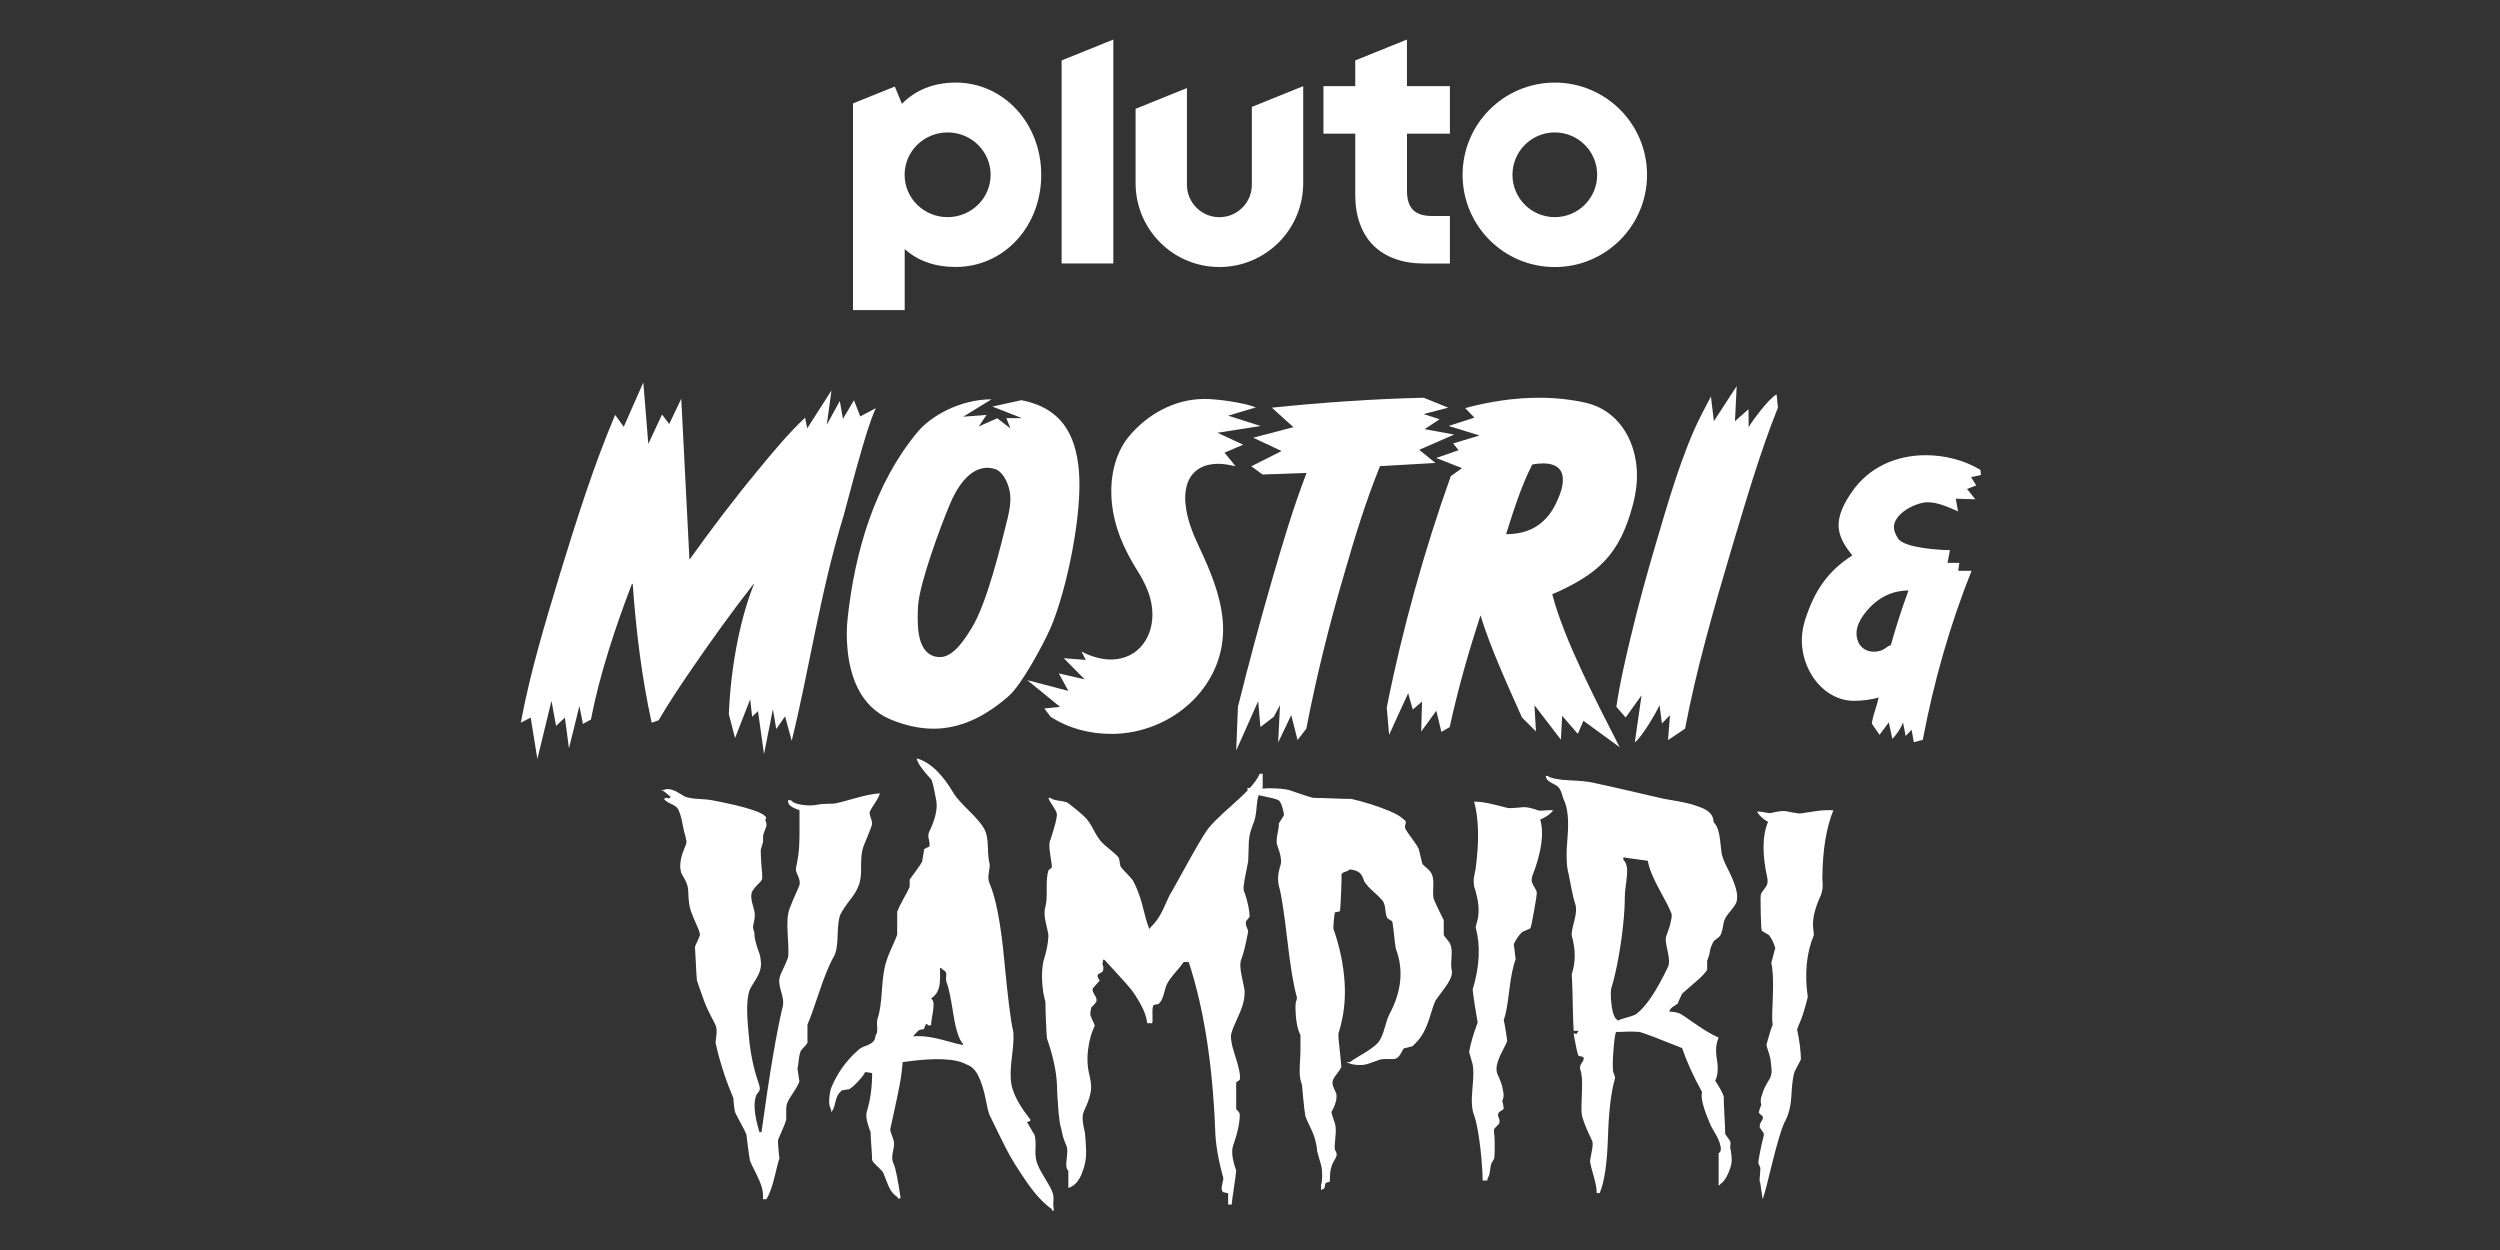
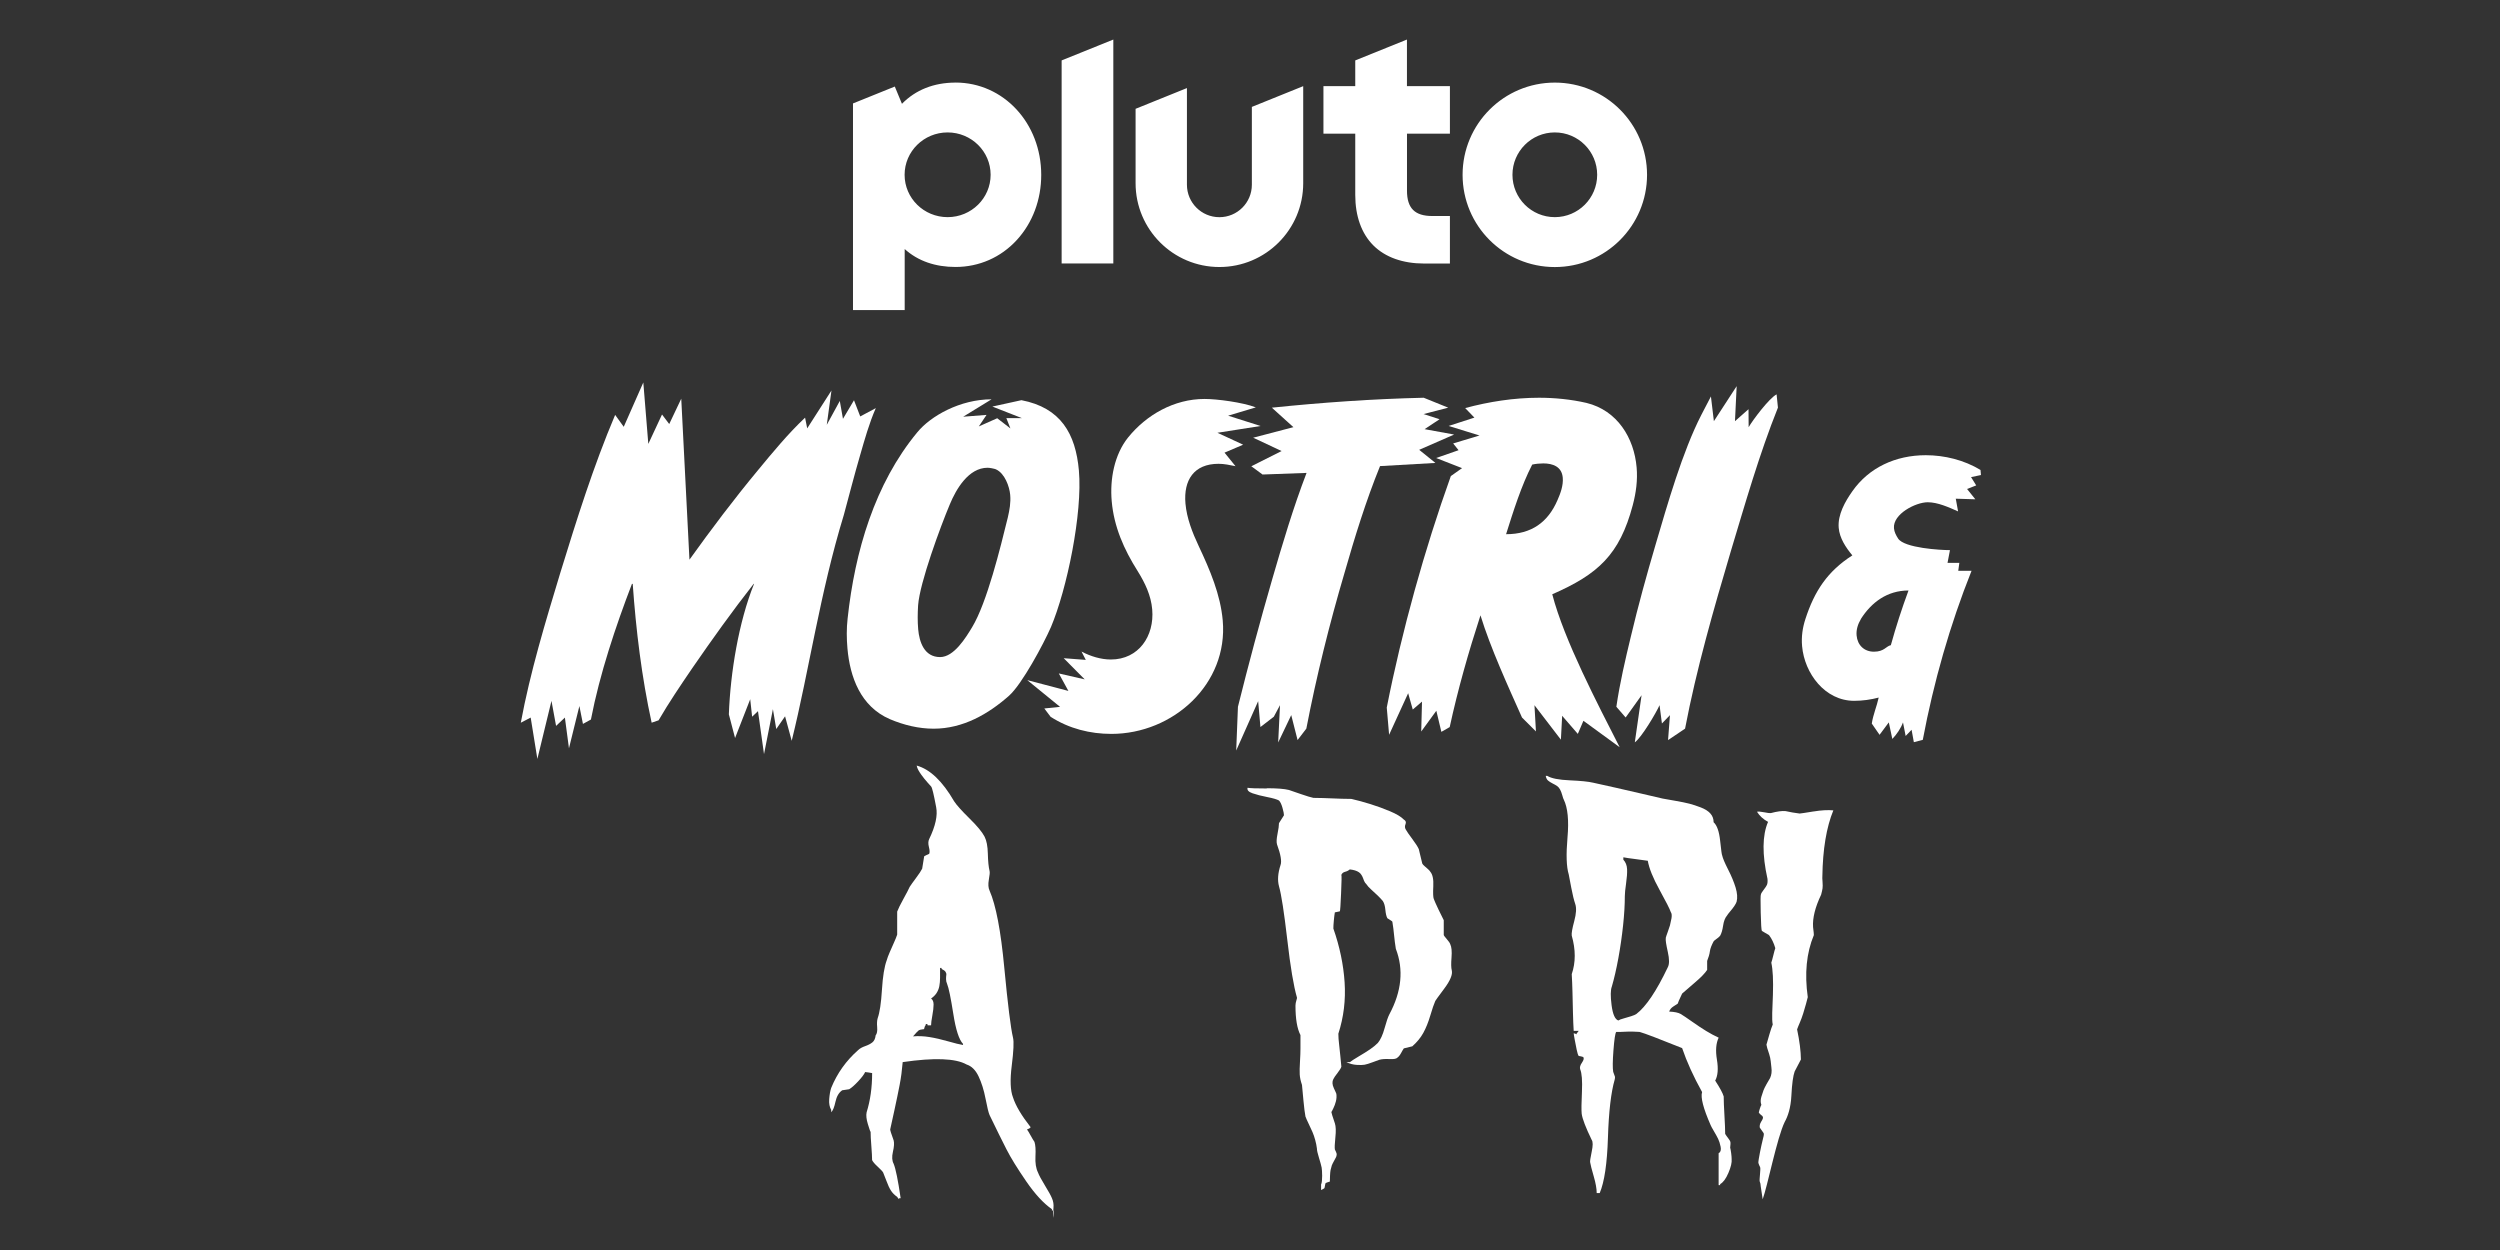
<svg xmlns="http://www.w3.org/2000/svg" id="Pluto_TV_O_O_CHANNELS" data-name="Pluto TV O&amp;amp;O CHANNELS" viewBox="0 0 576 288">
  <rect x="0" y="0" width="576" height="288" fill="#333333" stroke="none" />
  <defs>
    <style>
      .cls-1 {
        fill: #fff;
      }
    </style>
  </defs>
  <g id="PLUTO">
    <g id="Pluto_MOSTRI_VAMPIRI" data-name="Pluto MOSTRI &amp;amp; VAMPIRI">
      <g id="White">
        <g id="MOSTRI_VAMPIRI" data-name="MOSTRI &amp;amp; VAMPIRI">
          <g id="VAMPIRI">
-             <path class="cls-1" d="M201.62,184.97c-.65.98-1.06,1.65-1.21,2.02-.08.26-.06.58.06.95.11.37.23.74.35,1.11.11.37.13.71.06,1.03-.15.53-.48,1.39-.98,2.57-.5,1.19-.83,1.99-.98,2.41-.38,1.11-.56,2.65-.52,4.63.04,1.98-.17,3.47-.63,4.47-.15.47-.42,1.02-.81,1.62-.38.61-.77,1.15-1.15,1.62-.38.48-.79,1.03-1.21,1.66-.42.63-.75,1.19-.98,1.66-.38.9-.59,2.49-.63,4.79-.04,2.3-.33,3.92-.86,4.87-1,1.69-2.13,4.43-3.39,8.23-1.27,3.8-2.17,6.28-2.7,7.44v4.2c-.08.21-.33.53-.75.95-.42.42-.67.71-.75.87-.23.42-.4,1.18-.52,2.26-.11,1.08-.21,1.73-.29,1.94.08.32.15.79.23,1.43.08.63.15,1.11.23,1.43-.23.69-.71,1.57-1.44,2.65-.73,1.08-1.13,1.76-1.21,2.02-.31.47-.44,1.29-.4,2.45.04,1.16.02,1.82-.06,1.98-.15.47-.46,1.24-.92,2.3-.46,1.06-.77,1.77-.92,2.14,0,.47.04,1.17.11,2.1.08.92.15,1.62.23,2.1-.15.37-.52,1.75-1.09,4.16-.58,2.4-1.21,4.16-1.9,5.26h-.81c.08-1.06-.04-2.06-.35-3.01-.31-.95-.77-2.02-1.38-3.21-.61-1.19-1.04-2.07-1.27-2.65-.08-.58-.17-1.23-.29-1.94-.11-.71-.21-1.44-.29-2.18-.08-.74-.15-1.37-.23-1.9-.23-.58-.67-1.46-1.32-2.65-.65-1.19-1.09-2.04-1.32-2.57-.08-.37-.15-.9-.23-1.58-.08-.69-.12-1.21-.12-1.58-1.3-3.01-2.85-7.18-4.07-12.51-.08-.11-.04-.67.11-1.7.15-1.03.12-1.86-.11-2.49-.46-1.16-1.72-3.06-2.68-5.7-.96-2.64-1.51-4.22-1.67-4.75-.08-.84-.15-2.14-.23-3.88-.07-1.52-.13-2.71-.2-3.59-.02-.23.03-.46.14-.67.12-.23.29-.6.52-1.08.38-.82.54-1.31.46-1.46-.15-1.06-1.2-2.8-2.05-5.23-.38-1-.59-2.53-.63-4.59-.04-2.06-1.31-3.48-1.62-4.28-.15-.47-.23-.98-.23-1.5s.06-1.07.17-1.62c.11-.55.23-1,.35-1.35.11-.34.29-.79.52-1.35s.35-.88.35-.99c.23-.58-.4-1.93-.78-4.04-.38-2.11-.81-3.46-1.27-4.04-.15-.21-.38-.41-.69-.59-.31-.18-.59-.33-.86-.44-.27-.11-.56-.26-.86-.48s-.54-.42-.69-.63c.15-.05.31-.13.46-.24.31,0,.54.05.69.16.08,0,.11-.03.11-.08.08-.11.19-.21.35-.32-.15-.05-.38-.22-.69-.51-.31-.29-.61-.54-.92-.75s-.54-.32-.69-.32h.69c.46-.21.96-.25,1.5-.12.54.13.96.28,1.27.44.31.16.69.38,1.15.67.46.29.81.49,1.04.59.69.26,1.76.44,3.22.51,1.46.08,2.42.17,2.88.28,8.05,1.53,12.23,2.9,12.54,4.12-.23.21-.27.49-.11.83.15.34.19.7.11,1.07-.15.37-.36.94-.63,1.7-.27.77.03,1.49-.2,2.18-.23.69-.38,1.21-.46,1.58,0,.58.04,1.49.11,2.73.08,1.24.15,2.15.23,2.73-.15.42.39,1.1-.57,2.02-.96.92-1.55,1.65-1.78,2.18-.31.74-.19,1.95.35,3.64.23.79.33,1.45.29,1.98-.04.53-.15,1.21-.35,2.06-.19.84.26,1.43.26,1.74,0,.69.11,1.45.35,2.3.23.84.46,1.56.69,2.14.23.58.38,1.31.46,2.18.08.87-.04,1.7-.35,2.49-.15.42-.38.88-.69,1.39-.31.5-.61,1-.92,1.5-.31.5-.54.94-.69,1.31-.84,2.8-.5,6.45-.08,10.97.42,4.51,1.41,8.17,2.4,10.97.08.42.1.73.06.91-.04.19-.17.41-.4.67-.23.26-.35.42-.35.48-.77,1.69-.54,4.57.69,8.63h.46c1.84-13.41,3.49-23.14,4.95-29.21.15-.69.02-1.73-.4-3.13-.42-1.4-.56-2.44-.4-3.13.08-.42.25-.91.52-1.46.27-.55.54-1.13.81-1.74.27-.61.48-1.12.63-1.54.15-.69.13-2.43-.06-5.23-.19-2.8-.06-4.8.4-6.02.15-.37.33-.8.52-1.31.19-.5.38-.96.58-1.39.19-.42.4-.88.63-1.39.23-.5.42-.96.58-1.39.15-.58.04-1.28-.35-2.1-.38-.82-.54-1.41-.46-1.78.23-1.11.4-2.07.52-2.89.11-.82.19-1.66.23-2.53.04-.87.06-1.6.06-2.18v-5.78c-.54-.21-.88-.34-1.04-.4-.15-.05-.4-.18-.75-.4-.35-.21-.58-.44-.69-.67-.11-.24-.17-.51-.17-.83h.69c.38.53,1.25.88,2.59,1.07,1.34.19,2.51.17,3.51-.04.46-.11,1.13-.17,2.01-.2.88-.03,1.48-.04,1.78-.04.92-.16,2.53-.57,4.83-1.23,2.3-.66,4.22-1.04,5.75-1.15-.08.47-.44,1.2-1.09,2.18Z" />
-             <path class="cls-1" d="M242.82,278.91h-.46v-.32c-1.92-1.32-3.89-3.46-5.92-6.41-2.03-2.96-3.55-5.41-4.54-7.36-1-1.95-2.3-4.59-3.91-7.92-.23-.53-.54-1.78-.92-3.76-.38-1.98-.92-3.69-1.61-5.15-.69-1.45-1.61-2.36-2.76-2.73-2.53-1.43-7.44-1.61-14.72-.55-.15,1.85-.38,3.58-.69,5.19-.31,1.61-.71,3.56-1.21,5.86-.5,2.3-.82,3.79-.98,4.47,0,.11.06.34.17.71.12.37.33.98.63,1.82.15.58.1,1.45-.17,2.61-.27,1.16-.21,2.08.17,2.77.46,1.11,1,3.75,1.61,7.92h-.35v.24c-.15-.11-.31-.29-.46-.55-.61-.42-1.09-.91-1.44-1.46-.35-.55-.67-1.25-.98-2.1-.31-.84-.58-1.53-.81-2.06-.15-.26-.58-.71-1.27-1.35-.69-.63-1.11-1.14-1.27-1.5,0-.69-.06-1.76-.17-3.21-.12-1.45-.17-2.55-.17-3.29-.08-.05-.29-.65-.63-1.78-.35-1.13-.44-2.04-.29-2.73.84-2.69,1.27-5.7,1.27-9.03-.54-.11-1.07-.18-1.61-.24-.23.53-.77,1.24-1.61,2.14-.84.9-1.53,1.5-2.07,1.82l-1.61.24c-.77.53-1.28,1.41-1.55,2.65-.27,1.24-.59,2.05-.98,2.41v-.55c-.38-.63-.54-1.46-.46-2.49.08-1.03.23-1.89.46-2.57,1.38-3.38,3.45-6.28,6.21-8.71.38-.37.92-.67,1.61-.91.69-.24,1.25-.53,1.67-.87.42-.34.67-.88.75-1.62.31-.37.42-.99.35-1.86-.08-.87-.04-1.57.12-2.1.46-1.27.79-3.44.98-6.53.19-3.09.56-5.34,1.09-6.77.15-.53.38-1.15.69-1.86.31-.71.63-1.45.98-2.22.35-.76.59-1.39.75-1.86v-5.3c.23-.63.71-1.61,1.44-2.93.73-1.32,1.21-2.24,1.44-2.77v-1.66c.23-.37.71-1.04,1.44-2.02.73-.98,1.21-1.7,1.44-2.18.15-.84.31-1.79.46-2.85.08-.05.25-.14.52-.28.27-.13.48-.22.63-.28.15-.32.13-.84-.06-1.58-.19-.74-.17-1.35.06-1.82,1.46-3.01,1.99-5.46,1.61-7.36-.54-2.9-.92-4.49-1.15-4.75-.15-.16-.4-.44-.75-.83s-.61-.71-.81-.95c-.19-.24-.42-.54-.69-.91-.27-.37-.5-.72-.69-1.07-.19-.34-.33-.7-.4-1.07,3.07.84,5.94,3.59,8.63,8.23.54.84,1.71,2.15,3.51,3.92,1.8,1.77,2.97,3.18,3.51,4.24.46.9.71,2.2.75,3.92.04,1.72.17,3.05.4,4,.08.26.02.92-.17,1.98-.19,1.06-.13,1.9.17,2.53,1.46,3.33,2.59,9.25,3.39,17.77.81,8.52,1.48,13.89,2.01,16.11.23.95.13,3.09-.29,6.41-.42,3.33-.33,5.78.29,7.36.61,1.9,1.96,4.17,4.03,6.81,0,.16-.12.28-.35.36-.23.08-.38.15-.46.2.23.32.52.79.86,1.43.35.63.63,1.11.86,1.43.23.69.31,1.79.23,3.33-.08,1.53.11,2.77.58,3.72.23.63.77,1.64,1.61,3.01.84,1.37,1.38,2.35,1.61,2.93.31.69.42,1.42.35,2.22-.08.79-.04,1.56.11,2.3ZM221.88,240.75v-.24c-.92-.95-1.67-3.26-2.24-6.93-.58-3.67-1.05-5.98-1.44-6.93-.15-.32-.23-.67-.23-1.07s.02-.71.06-.95c.04-.24-.02-.47-.17-.71-.15-.24-.46-.46-.92-.67v-.24h-.35v2.26c0,.71-.06,1.36-.17,1.94-.11.58-.33,1.11-.63,1.58-.31.48-.73.9-1.27,1.27.38.26.58.73.58,1.39s-.1,1.5-.29,2.53c-.19,1.03-.29,1.78-.29,2.26h-.81v-.24c-.31-.16-.46-.08-.46.24-.15.16-.27.45-.35.87-.61.05-1.04.16-1.27.32-.15.11-.58.55-1.27,1.35,1.23-.11,2.49-.05,3.8.16,1.3.21,2.74.54,4.31.99,1.57.45,2.7.73,3.39.83Z" />
-             <path class="cls-1" d="M262.85,231.45c-.84-1.5-1.59-2.66-2.24-3.48-.65-.82-1.75-2.06-3.28-3.72-1.53-1.66-2.49-2.7-2.88-3.13h-.34v.55c-.15.16-.15.41,0,.75.15.34.15.78,0,1.31,0,.11-.38.37-1.15.79-.08.16-.1.3-.06.44.04.13.08.25.11.36.04.11.1.21.17.32.08.11.15.19.23.24-.08.11-.35.41-.81.91-.46.5-.73.81-.81.91-.15.37-.02.87.4,1.5.42.63.56,1.16.4,1.58-.08.16-.27.41-.58.75-.31.34-.5.54-.58.59-.15.74-.23,1.24-.23,1.5s.15.71.46,1.35c.31.63.5,1.08.58,1.35-.77,1.53-1.29,3.38-1.55,5.54-.27,2.16-.13,4.22.4,6.18.15.69.25,1.36.29,2.02.04.66-.02,1.31-.17,1.94-.15.63-.31,1.18-.46,1.62-.15.45-.36.96-.63,1.54-.27.58-.44,1-.52,1.27-.31.84-.19,2.32.35,4.43.15,1.21.25,2.69.29,4.43.04,1.74-.31,3.48-1.04,5.23-.73,1.74-1.75,2.8-3.05,3.17v-3.96c-.46-.32-.59-1.19-.4-2.61.19-1.42.21-2.38.06-2.85-.23-.53-.44-1.06-.63-1.58-.19-.53-.35-1.08-.46-1.66-.11-.58-.23-1.07-.35-1.46-.11-.4-.21-.94-.29-1.62-.08-.69-.13-1.17-.17-1.46-.04-.29-.08-.84-.12-1.66-.04-.82-.08-1.35-.11-1.58-.04-.24-.08-.84-.11-1.82-.04-.98-.06-1.57-.06-1.78-.15-2.96-.92-6.44-2.3-10.45-.08-.95-.15-2.35-.23-4.2-.08-1.85-.11-3.25-.11-4.2-.38-1.21-.63-2.72-.75-4.51-.11-1.79-.02-3.4.29-4.83.69-2.16,1.07-4.09,1.15-5.78,0-.37-.19-1.36-.58-2.97-.38-1.61-.42-2.89-.11-3.84.23-.84.33-2.22.29-4.12-.04-1.9.1-3.3.4-4.2,0-.05.13-.17.4-.36.27-.18.4-.33.4-.44,0-.26-.13-1.25-.4-2.97-.27-1.71-.25-2.81.06-3.29,1-3.06,1.5-4.99,1.5-5.78,0-.42-.31-1.08-.92-1.98-.61-.9-.96-1.53-1.04-1.9h.46c.38.32,1,.53,1.84.63.84.11,1.5.24,1.96.4.15.05.82.57,2.01,1.54,1.19.98,1.9,1.6,2.13,1.86.61.58,1.27,1.53,1.96,2.85.69,1.32,1.3,2.27,1.84,2.85.31.37.92.92,1.84,1.66.92.74,1.57,1.32,1.96,1.74.23.26.36.65.4,1.15.04.5.13.91.29,1.23.23.32.69.83,1.38,1.54.69.71,1.15,1.23,1.38,1.54.46.84.88,1.78,1.27,2.81.38,1.03.67,1.93.86,2.69.19.77.44,1.73.75,2.89.31,1.16.61,2.11.92,2.85.08-.11.19-.26.35-.48.77-.74,1.42-1.56,1.96-2.45.54-.9,1.05-1.94,1.55-3.13.5-1.19.98-2.12,1.44-2.81.54-.95,1.71-3.06,3.51-6.33,1.8-3.27,3.28-5.78,4.43-7.52.77-1.16,2.82-3.21,6.15-6.14,3.34-2.93,5.35-5.24,6.04-6.93h.69v3.17c-.77.84-1.23,2.28-1.38,4.31-.15,2.03-.46,3.47-.92,4.31-.15.42-.31.88-.46,1.39-.15.5-.27,1.04-.35,1.62-.08.58-.11,1.14-.11,1.66s-.02,1.15-.06,1.86c-.04.71-.06,1.31-.06,1.78-.08.47-.19,1.1-.35,1.86-.15.77-.29,1.43-.4,1.98s-.21,1.19-.29,1.9c-.08.71,0,1.25.23,1.62.69,2.01,1.07,3.83,1.15,5.46l-.81,1.03c-.15.37-.11.82.11,1.35.23.53.35.87.35,1.03-.54,2.96-1.07,5.12-1.61,6.49-.31.79-.25,2.14.17,4.04.42,1.9.63,3.01.63,3.33,0,1.06-.15,2.09-.46,3.09-.31,1-.77,2.15-1.38,3.44-.61,1.29-1,2.26-1.15,2.89-.38.84-.11,2.65.81,5.42.92,2.77,1.27,4.61,1.04,5.5l-.81.55v6.25c.08,0,.23.15.46.44.23.29.35.49.35.59.08,1.74-.42,4.17-1.5,7.28-.46,1.27-.23,3.19.69,5.78-.08.9-.25,2.22-.52,3.96-.27,1.74-.44,3.03-.52,3.88h-.81v-2.61l-1.15-.24c-.38-.32-.46-.91-.23-1.78.23-.87.31-1.41.23-1.62-1.15-4.17-1.77-7.84-1.84-11-.61-15.25-2.65-28.13-6.1-38.64h-1.15c-.31.48-.94,1.27-1.9,2.38-.96,1.11-1.59,1.98-1.9,2.61-.23.42-.48,1.18-.75,2.26-.27,1.08-.67,1.89-1.21,2.41l-1.15.24c-.23.26-.33.98-.29,2.14.04,1.16.02,1.85-.06,2.06h-1.15c-.15-1.37-.65-2.81-1.5-4.31Z" />
+             <path class="cls-1" d="M242.82,278.91h-.46v-.32c-1.92-1.32-3.89-3.46-5.92-6.41-2.03-2.96-3.55-5.41-4.54-7.36-1-1.95-2.3-4.59-3.91-7.92-.23-.53-.54-1.78-.92-3.76-.38-1.98-.92-3.69-1.61-5.15-.69-1.45-1.61-2.36-2.76-2.73-2.53-1.43-7.44-1.61-14.72-.55-.15,1.85-.38,3.58-.69,5.19-.31,1.61-.71,3.56-1.21,5.86-.5,2.3-.82,3.79-.98,4.47,0,.11.06.34.17.71.12.37.33.98.63,1.82.15.58.1,1.45-.17,2.61-.27,1.16-.21,2.08.17,2.77.46,1.11,1,3.75,1.61,7.92h-.35v.24c-.15-.11-.31-.29-.46-.55-.61-.42-1.09-.91-1.44-1.46-.35-.55-.67-1.25-.98-2.1-.31-.84-.58-1.53-.81-2.06-.15-.26-.58-.71-1.27-1.35-.69-.63-1.11-1.14-1.27-1.5,0-.69-.06-1.76-.17-3.21-.12-1.45-.17-2.55-.17-3.29-.08-.05-.29-.65-.63-1.78-.35-1.13-.44-2.04-.29-2.73.84-2.69,1.27-5.7,1.27-9.03-.54-.11-1.07-.18-1.61-.24-.23.53-.77,1.24-1.61,2.14-.84.9-1.53,1.5-2.07,1.82l-1.61.24c-.77.53-1.28,1.41-1.55,2.65-.27,1.24-.59,2.05-.98,2.41v-.55c-.38-.63-.54-1.46-.46-2.49.08-1.03.23-1.89.46-2.57,1.38-3.38,3.45-6.28,6.21-8.71.38-.37.92-.67,1.61-.91.69-.24,1.25-.53,1.67-.87.42-.34.67-.88.75-1.62.31-.37.42-.99.35-1.86-.08-.87-.04-1.57.12-2.1.46-1.27.79-3.44.98-6.53.19-3.09.56-5.34,1.09-6.77.15-.53.38-1.15.69-1.86.31-.71.63-1.45.98-2.22.35-.76.59-1.39.75-1.86v-5.3c.23-.63.71-1.61,1.44-2.93.73-1.32,1.21-2.24,1.44-2.77c.23-.37.71-1.04,1.44-2.02.73-.98,1.21-1.7,1.44-2.18.15-.84.31-1.79.46-2.85.08-.05.25-.14.52-.28.27-.13.48-.22.63-.28.15-.32.13-.84-.06-1.58-.19-.74-.17-1.35.06-1.82,1.46-3.01,1.99-5.46,1.61-7.36-.54-2.9-.92-4.49-1.15-4.75-.15-.16-.4-.44-.75-.83s-.61-.71-.81-.95c-.19-.24-.42-.54-.69-.91-.27-.37-.5-.72-.69-1.07-.19-.34-.33-.7-.4-1.07,3.07.84,5.94,3.59,8.63,8.23.54.84,1.71,2.15,3.51,3.92,1.8,1.77,2.97,3.18,3.51,4.24.46.9.71,2.2.75,3.92.04,1.72.17,3.05.4,4,.08.26.02.92-.17,1.98-.19,1.06-.13,1.9.17,2.53,1.46,3.33,2.59,9.25,3.39,17.77.81,8.52,1.48,13.89,2.01,16.11.23.95.13,3.09-.29,6.41-.42,3.33-.33,5.78.29,7.36.61,1.9,1.96,4.17,4.03,6.81,0,.16-.12.28-.35.36-.23.08-.38.15-.46.2.23.32.52.79.86,1.43.35.63.63,1.11.86,1.43.23.69.31,1.79.23,3.33-.08,1.53.11,2.77.58,3.72.23.63.77,1.64,1.61,3.01.84,1.37,1.38,2.35,1.61,2.93.31.69.42,1.42.35,2.22-.08.79-.04,1.56.11,2.3ZM221.88,240.75v-.24c-.92-.95-1.67-3.26-2.24-6.93-.58-3.67-1.05-5.98-1.44-6.93-.15-.32-.23-.67-.23-1.07s.02-.71.06-.95c.04-.24-.02-.47-.17-.71-.15-.24-.46-.46-.92-.67v-.24h-.35v2.26c0,.71-.06,1.36-.17,1.94-.11.58-.33,1.11-.63,1.58-.31.48-.73.9-1.27,1.27.38.26.58.73.58,1.39s-.1,1.5-.29,2.53c-.19,1.03-.29,1.78-.29,2.26h-.81v-.24c-.31-.16-.46-.08-.46.24-.15.16-.27.45-.35.87-.61.05-1.04.16-1.27.32-.15.11-.58.55-1.27,1.35,1.23-.11,2.49-.05,3.8.16,1.3.21,2.74.54,4.31.99,1.57.45,2.7.73,3.39.83Z" />
            <path class="cls-1" d="M291.85,181.61c2.34,0,4.05.13,5.12.4.46.16,1.38.47,2.76.95,1.38.47,2.34.77,2.88.87.61,0,1.34.01,2.19.04.84.03,1.57.05,2.19.08.61.03,1.32.05,2.13.08.81.03,1.55.04,2.24.04,1.38.32,2.84.71,4.37,1.19,1.53.48,3.05,1.03,4.54,1.66,1.5.63,2.55,1.27,3.16,1.9.46.26.59.62.4,1.07-.19.45-.17.86.06,1.23.23.42.73,1.15,1.5,2.18.77,1.03,1.27,1.81,1.5,2.34.08.37.21.92.4,1.66.19.74.33,1.29.4,1.66.08.16.25.36.52.59.27.24.54.48.81.71.27.24.44.44.52.59.54.63.77,1.74.69,3.33-.08,1.58-.04,2.56.11,2.93.15.42.52,1.24,1.09,2.45.58,1.21.98,2.03,1.21,2.45v3.4c0,.11.23.42.69.95.46.53.73.92.81,1.19.31.63.4,1.65.29,3.05-.11,1.4-.1,2.39.06,2.97.23.95-.35,2.35-1.73,4.2-1.38,1.85-2.07,2.8-2.07,2.85-.31.69-.69,1.81-1.15,3.36-.46,1.56-1,2.89-1.61,4-.61,1.11-1.46,2.14-2.53,3.09l-1.96.48c-.15.21-.36.57-.63,1.07-.27.5-.56.86-.86,1.07-.23.26-.82.37-1.78.32-.96-.05-1.75,0-2.36.16-.15.05-.65.24-1.5.55-.84.32-1.48.51-1.9.59-.42.08-1.04.09-1.84.04-.81-.05-1.59-.26-2.36-.63h.81c.31-.26.98-.7,2.01-1.31,1.04-.61,1.92-1.16,2.65-1.66.73-.5,1.32-.99,1.78-1.46.61-.74,1.13-1.87,1.55-3.4.42-1.53.79-2.59,1.09-3.17,2.84-5.28,3.34-10.32,1.5-15.12-.08-.48-.15-1-.23-1.58-.08-.58-.13-1.09-.17-1.54-.04-.45-.1-.96-.17-1.54-.08-.58-.15-1.11-.23-1.58,0-.05-.17-.18-.52-.4-.34-.21-.56-.34-.63-.4-.23-.42-.38-1.07-.46-1.94-.08-.87-.27-1.54-.58-2.02-.31-.37-.69-.78-1.15-1.23-.46-.45-.96-.91-1.5-1.39-.54-.48-.92-.9-1.15-1.27-.23-.21-.4-.46-.52-.75-.11-.29-.21-.54-.29-.75-.08-.21-.19-.44-.35-.67-.15-.24-.34-.44-.58-.59-.23-.16-.52-.29-.86-.4-.34-.11-.75-.18-1.21-.24-.31.26-.67.45-1.09.55-.42.11-.71.34-.86.71.08.11.06,1.5-.06,4.2-.11,2.69-.21,4.09-.29,4.2l-1.15.24c-.08.42-.15,1.04-.23,1.86-.08.82-.11,1.44-.11,1.86,1.46,4.17,2.32,8.3,2.59,12.39.27,4.09-.21,8.04-1.44,11.84,0,.74.06,1.56.17,2.45.11.9.21,1.81.29,2.73.08.92.15,1.73.23,2.41-.08.32-.36.79-.86,1.43-.5.63-.82,1.11-.98,1.43-.31.58-.27,1.28.11,2.1.38.82.58,1.25.58,1.31.08.58.04,1.16-.11,1.74-.15.58-.34,1.11-.58,1.58-.23.48-.38.77-.46.87,0,.16.27,1.03.81,2.61.23.69.27,1.77.11,3.25-.15,1.48-.19,2.4-.11,2.77.23.47.36.79.4.95.04.16.02.37-.06.63,0,.05-.15.36-.46.91-.31.55-.5.94-.58,1.15-.08.21-.17.57-.29,1.07-.12.5-.17,2.16-.17,2.68-.38.11-.69.21-.92.32-.23.11-.18,1.14-.41,1.27-.23.13-.46.25-.69.36v-1.27c.38-.69.24-3.36.13-3.91-.11-.55-.33-1.32-.63-2.3-.31-.98-.46-1.68-.46-2.1-.08-.63-.21-1.29-.4-1.98-.19-.69-.4-1.29-.63-1.82-.23-.53-.52-1.15-.86-1.86-.35-.71-.59-1.28-.75-1.7-.15-.79-.31-2.01-.46-3.64-.15-1.64-.27-2.85-.34-3.64-.31-.9-.48-1.7-.52-2.41-.04-.71-.02-1.7.06-2.97.08-1.27.11-2.27.11-3.01v-3.09c-.77-1.48-1.15-3.75-1.15-6.81,0-.16.02-.36.06-.59.04-.24.1-.46.17-.67.08-.21.12-.4.12-.55-.77-2.64-1.52-7.1-2.24-13.38-.73-6.28-1.36-10.37-1.9-12.27-.38-1.37-.27-3.01.35-4.91.31-.84.04-2.43-.81-4.75-.15-.47-.12-1.28.11-2.41.23-1.13.34-1.97.34-2.49l1.15-1.82c0-.32-.11-.88-.34-1.7-.23-.82-.5-1.39-.81-1.7-.46-.26-1.36-.53-2.7-.79-1.34-.26-2.47-.55-3.39-.87-.92-.32-1.3-.74-1.15-1.27.61.11,2.09.16,4.43.16Z" />
-             <path class="cls-1" d="M344.39,185.41c1.84.47,2.91.74,3.22.79.38,0,.96-.03,1.73-.08.77-.05,1.34-.11,1.73-.16.84,0,1.99.26,3.45.79.23.05.77.04,1.61-.04.84-.08,1.42-.07,1.73.04-.77.9-1.77,1.58-2.99,2.06.92,3.22.31,7.57-1.84,13.06-.15.63-.17,1.11-.06,1.43.11.32.33.73.63,1.23.31.5.46.86.46,1.07.08.11-.11,1.48-.58,4.12-.46,2.64-.77,4.04-.92,4.2l-1.84.79c-.77.74-1.42,1.69-1.96,2.85.08.37.15.94.23,1.7.08.77.15,1.33.23,1.7-.61,1.58-1.11,4.03-1.5,7.32-.38,3.3-.81,5.56-1.27,6.77.15.53.31,1.32.46,2.38.15,1.06.27,1.85.35,2.38-.08.32-.4,1.02-.98,2.1-.58,1.08-1,2.07-1.27,2.97-.27.9-.29,1.72-.06,2.45.15.32.36.81.63,1.46.27.66.44,1.15.52,1.46.08.32.17.83.29,1.54.11.71.02,1.33-.29,1.86.08.16.15.45.23.87.08.42.11.74.11.95,0,.05-.19.21-.58.47-.31.16-.46.26-.46.32-.31.32-.34.73-.11,1.23.23.5.27.96.11,1.39-.08.11-.29.33-.63.67-.35.34-.52.54-.52.59-.08.21-.06.75.06,1.62.11.87.1,4.71-.06,5.19-.15.32-.34.63-.58.95-.23.32-.44,2.73-.63,3.02-.19.29-.33.65-.4,1.07h-1.04c0-2.74-.65-11.27-1.96-15.02-.54-1.27-.67-3.29-.4-6.06.27-2.77.29-4.66.06-5.66l-.81-2.85c.31-1.9.96-4.17,1.96-6.81-.15-.84-.37-2.11-.63-3.8-.27-1.69-.44-2.96-.52-3.8,1.61-5.33,1.84-10.11.69-14.33,0-.11.15-.71.46-1.82.46-2.06.19-4.59-.81-7.6-.08-.63-.11-1.12-.11-1.46s.08-.84.23-1.5c.15-.66.23-1.07.23-1.23.84-6.23.73-11.35-.35-15.36,1.3,0,2.88.24,4.72.71Z" />
            <path class="cls-1" d="M386.54,231.25c-.15.11-.48.32-.98.63-.5.32-.83.71-.98,1.19,1.23.05,2.11.24,2.65.55.54.32,1.4.9,2.59,1.74,1.19.84,2.28,1.57,3.28,2.18,1,.61,1.96,1.12,2.88,1.54-.61,1.27-.75,2.96-.4,5.07.35,2.11.21,3.72-.4,4.83,1.07,1.64,1.73,2.85,1.96,3.64,0,1,.06,2.45.17,4.35.11,1.9.17,3.33.17,4.28.15.26.38.59.69.99.31.4.48.69.52.87.04.18.02.62-.06,1.31.08.26.15.69.23,1.27.08.58.11,1.03.11,1.35.08.79-.17,1.86-.75,3.21-.58,1.35-1.21,2.2-1.9,2.57v.24h-.35v-7.36c.46-.26.61-.77.46-1.5-.15-.74-.35-1.35-.58-1.82-.23-.47-.56-1.07-.98-1.78-.42-.71-.67-1.17-.75-1.39-1.69-3.85-2.34-6.39-1.96-7.6-1.99-3.59-3.53-6.97-4.6-10.13-5.37-2.16-8.63-3.4-9.78-3.72-.15,0-.38-.01-.69-.04-.31-.03-.61-.04-.92-.04h-.98c-.35,0-.69.01-1.04.04-.35.03-.65.04-.92.04h-.86c-.23.32-.44,1.72-.63,4.2-.19,2.48-.21,4.14-.06,4.99,0,.05.06.21.17.47.11.26.19.48.23.63.04.16.02.4-.06.71-.84,2.9-1.36,7.35-1.55,13.34-.19,5.99-.82,10.25-1.9,12.79h-.69c0-1-.23-2.3-.69-3.88-.46-1.58-.73-2.64-.81-3.17-.08-.21.04-1.03.34-2.45.31-1.43.31-2.35,0-2.77-1.38-2.85-2.15-4.86-2.3-6.02-.08-.84-.06-2.53.06-5.07.11-2.53-.02-4.25-.4-5.15-.15-.42-.02-.94.4-1.54.42-.61.52-1.04.29-1.31-.31-.11-.65-.18-1.04-.24-.15-.21-.31-.69-.46-1.43-.15-.74-.31-1.52-.46-2.34-.15-.82-.23-1.31-.23-1.46.23.05.46.13.69.24v-.24c.15-.11.31-.29.46-.55h-1.15c-.08-1.21-.13-2.6-.17-4.16-.04-1.56-.08-3.13-.11-4.71-.04-1.58-.1-2.98-.17-4.2.92-2.69.92-5.65,0-8.87-.08-.53.12-1.65.58-3.36.46-1.71.54-3.02.23-3.92-.31-.9-.61-2.15-.92-3.76-.31-1.61-.5-2.63-.58-3.05-.54-1.74-.63-4.58-.29-8.51.35-3.93.06-6.85-.86-8.75-.08-.11-.19-.44-.34-.99-.15-.55-.33-1-.52-1.35-.19-.34-.42-.61-.69-.79s-.61-.38-1.04-.59c-.42-.21-.77-.44-1.04-.67-.27-.24-.44-.59-.52-1.07h.35c.92.58,2.65.92,5.18,1.03,2.53.11,4.33.29,5.41.55,1.53.32,3.26.7,5.18,1.15,1.92.45,3.93.91,6.04,1.39,2.11.48,3.7.84,4.77,1.11.54.11,1.5.28,2.88.51,1.38.24,2.47.46,3.28.67.81.21,1.69.5,2.65.87.96.37,1.69.83,2.19,1.39.5.55.75,1.23.75,2.02.77.69,1.27,2.1,1.5,4.24.23,2.14.38,3.26.46,3.36.15.69.61,1.78,1.38,3.29.77,1.5,1.34,2.89,1.73,4.16.38,1.27.46,2.35.23,3.25-.08.26-.25.59-.52.99-.27.4-.59.82-.98,1.27-.38.45-.61.75-.69.91-.46.53-.77,1.31-.92,2.34-.15,1.03-.38,1.81-.69,2.34-.08.11-.21.24-.4.4-.19.16-.4.32-.63.48s-.38.29-.46.4c-.23.42-.42.83-.58,1.23-.15.4-.25.75-.29,1.07-.04.32-.11.67-.23,1.07s-.25.78-.4,1.15v2.06c-.46.74-1.42,1.73-2.88,2.97-1.46,1.24-2.42,2.07-2.88,2.49-.08.21-.19.46-.35.75-.15.29-.29.58-.4.87-.11.29-.21.54-.29.75ZM383.78,216.13c.08-.32.23-.78.46-1.39.23-.61.4-1.12.52-1.54.11-.42.23-.96.35-1.62.11-.66.06-1.15-.17-1.46-.23-.69-1.09-2.39-2.59-5.11-1.5-2.72-2.4-4.95-2.7-6.69-.69-.11-1.67-.24-2.93-.4s-2.17-.29-2.7-.4v.55c.54.58.82,1.31.86,2.18.04.87-.04,1.97-.23,3.29-.19,1.32-.29,2.3-.29,2.93,0,1.95-.13,4.2-.4,6.73-.27,2.53-.63,5.05-1.09,7.56-.46,2.51-.96,4.68-1.5,6.53-.31.79-.33,2.23-.06,4.31.27,2.09.79,3.26,1.55,3.52.23-.16.63-.32,1.21-.47s1.15-.33,1.73-.51c.58-.18.98-.36,1.21-.51,2.22-1.69,4.64-5.28,7.25-10.77.38-.69.38-1.87,0-3.56-.38-1.69-.54-2.74-.46-3.17Z" />
            <path class="cls-1" d="M417.82,186.96c-1.82.3-2.88.46-3.18.48-.36-.04-.91-.12-1.63-.24-.72-.12-1.26-.23-1.62-.32-.8-.08-1.93.07-3.4.46-.23.03-.73-.03-1.53-.19-.79-.16-1.34-.2-1.65-.12.6.96,1.45,1.74,2.55,2.33-1.34,3.11-1.38,7.49-.13,13.14.06.64,0,1.12-.15,1.42-.15.3-.41.69-.78,1.16-.36.47-.56.81-.59,1.02-.09.1-.1,1.48-.04,4.14.06,2.66.15,4.08.27,4.25l1.64.96c.62.81,1.11,1.81,1.45,3.01-.13.36-.28.92-.46,1.67-.18.75-.34,1.31-.46,1.67.36,1.63.48,4.1.37,7.41-.11,3.31-.3,5.59-.04,6.84-.22.51-.48,1.28-.78,2.31-.3,1.03-.52,1.81-.67,2.33.03.32.24,1.05.63,2.18.39,1.13.38,2.15.51,3.07.13.92.03,1.73-.3,2.44-.19.3-.46.77-.81,1.39-.35.63-.58,1.1-.7,1.41-.12.31-.28.81-.5,1.51-.21.7-.21,1.32,0,1.87-.09.15-.21.43-.34.84-.13.41-.22.72-.25.93,0,.05.15.23.48.53.27.19.4.31.39.36.25.34-.04.75-.33,1.23-.29.48-.39.93-.31,1.36.06.11.23.36.51.73.28.37.41.59.41.64.04.22-.05.75-.29,1.61-.23.85-1.03,4.67-.96,5.15.1.33.24.66.41,1,.17.34-.24,2.98-.1,3.28.14.31.22.67.23,1.1l.45,2.99c1.09-2.91,3.31-14.24,5.09-17.84.69-1.21,1.38-3.2,1.52-5.98.14-2.78.4-4.65.76-5.63l1.44-2.75c-.02-1.92-.31-4.23-.88-6.94.27-.82.92-2.06,1.42-3.71.5-1.65.85-2.89,1.04-3.72-.77-5.44-.3-10.21,1.4-14.29.02-.1-.04-.72-.18-1.85-.14-2.09.48-4.58,1.86-7.47.16-.62.27-1.1.32-1.44s.05-.84,0-1.52c-.05-.67-.07-1.08-.04-1.24.09-6.26.94-11.34,2.53-15.22-1.24-.12-2.77-.04-4.59.26Z" />
          </g>
          <path class="cls-1" d="M456.4,109.45l-2.27.48,1.19,1.91-2.11.82,1.91,2.38-4.51-.14.53,2.93c-2.13-.95-4.68-2.11-6.99-2.11-2.79,0-8.07,2.72-7.78,5.99.08.89.48,1.63.96,2.38,1.42,2.18,9.76,2.66,11.94,2.66l-.56,2.93h2.72l-.25,1.84h3.06c-4.97,12.46-8.72,25.6-11.23,38.94l-2.06.54-.52-2.86-1.37,1.43-.61-3.13c-.49,1.36-1.46,2.79-2.46,3.81l-.81-3.81-2.13,2.86-1.79-2.59c.3-2.04,1.15-3.95,1.59-5.99-1.8.48-3.75.75-5.65.75-6.74,0-11.45-6.33-12-12.6-.19-2.18.11-4.22.75-6.2,2.09-6.47,5.09-11.03,10.83-14.71-1.52-1.84-2.93-3.95-3.14-6.33-.27-3.06,1.51-6.13,3.14-8.44,3.81-5.45,9.96-8.31,16.91-8.31,4.29,0,8.81,1.09,12.62,3.4l.1,1.16ZM428.73,142.67c-.65,1.09-1.09,2.38-.97,3.74.2,2.25,1.76,3.74,4,3.74,2.38,0,2.81-1.29,3.89-1.5,1.19-4.29,2.53-8.44,4.07-12.6-4.9,0-8.54,2.72-11,6.6Z" />
          <g id="MOSTRI">
            <path class="cls-1" d="M201.79,94.02c-1.53,3.48-2.57,7.24-3.63,10.9-1.34,4.58-2.5,9.16-3.75,13.75-5.48,17.92-8.01,35.88-12,52.01l-1.53-5.64-2.03,2.93-.77-4.58-2.05,10.36-1.39-9.9-1.35,1.28-.44-4.03-3.49,8.94-1.43-5.45c.35-9.62,2.26-21.26,5.8-30.06h-.09c-4.95,6.32-9.6,12.83-14.15,19.43-2.68,3.94-5.36,7.88-7.75,12l-1.6.55c-2.3-10.54-3.61-21.35-4.36-31.98h-.18c-3.73,9.71-7.44,20.8-9.45,31.25l-1.84,1.01-.82-4.12-2.4,9.74-.94-7.08-2.03,1.92-1.06-5.77-3.25,13.38-1.54-9.53-2.28,1.19c2.18-11.73,5.67-23.18,9.08-34.46,3.78-12.28,7.65-24.65,12.66-36.47l1.98,2.75,4.51-10.22,1.15,14.16,3.16-6.78,1.66,2.2,2.77-5.84,1.89,37.09c5.06-7.06,10.24-13.93,15.79-20.62,3.4-4.12,6.96-8.43,10.85-12.1l.49,2.47,5.59-8.73-1.08,7.91,3-5.5.73,4.12,2.54-4.28,1.44,3.73,3.59-1.92Z" />
            <path class="cls-1" d="M242.12,144.52c-1.68,3.85-6.64,13.1-9.62,15.76-4.76,4.22-10.61,7.61-17.39,7.61-3.39,0-6.85-.82-10.09-2.2-6.76-2.93-9.19-9.71-9.77-16.31-.2-2.29-.22-4.58.04-6.87,1.67-15.49,6.26-31.07,16.04-42.89,3.06-3.76,9.88-7.62,17.13-7.62l-6.54,4.01,5.38-.42-1.78,2.66,4.24-1.89,3.04,2.35-.94-2.38h3.57l-6.79-2.66,6.7-1.47c9.04,1.74,12.49,7.7,13.24,16.22.86,9.81-2.74,27.31-6.46,36.11ZM229.5,108.14c-.47-.18-1.5-.37-1.96-.37-4.4,0-7.26,4.95-8.7,8.43-2.12,5.04-6.94,18.05-7.31,23.28-.11,1.83-.14,3.67.02,5.5.26,2.93,1.39,6.41,5.05,6.41,3.21,0,5.93-4.49,7.37-6.87,3.44-5.68,6.54-18.42,8.23-25.29.4-1.74.71-3.39.55-5.22-.17-1.92-1.26-4.95-3.26-5.86Z" />
            <path class="cls-1" d="M282.95,95.77l7.49,2.38-9.94,1.56,5.92,2.75-4.29,1.83,2.53,3.12c-1.31-.27-2.61-.55-3.9-.55-5.68,0-8.1,3.76-7.63,9.16.3,3.39,1.59,6.69,3.06,9.81,2.59,5.5,5.01,11.18,5.53,17.14,1.28,14.66-11.46,26.12-25.66,26.12-4.86,0-9.73-1.19-14-3.94l-1.45-1.92,3.63-.37-7.56-6.16,9.48,2.49-2.21-4.03,5.97,1.37-4.84-4.88,5.09.39-.99-1.92c2.11,1.1,4.47,1.83,6.76,1.83,6.41,0,10.07-5.41,9.53-11.55-.28-3.21-1.63-6.05-3.34-8.8-3.19-5.04-5.48-10.26-5.99-16.13-.45-5.13.62-10.72,3.76-14.66,4.22-5.22,10.59-8.89,17.64-8.89,2.84,0,8.73.77,11.81,1.94l-6.38,1.91Z" />
            <path class="cls-1" d="M331.68,96.59l-3.45,2.29,6.8,1.24-8.05,3.52,3.74,3.02-12.76.73c-3.24,7.97-5.81,16.31-8.2,24.65-3.46,11.73-6.45,23.73-8.78,35.83l-2.02,2.64-1.46-5.75-3.01,6.31.42-8.6-1.42,2.66-3.09,2.38-.52-5.96-5.06,11.37.4-10.08c2.44-9.81,5.07-19.61,7.88-29.32,2.39-8.25,4.87-16.59,7.93-24.56l-10.14.37-2.59-1.9,6.98-3.51-6.55-3.07,9.27-2.43-4.97-4.49c11.53-1.19,23.28-2.02,34.99-2.29l5.65,2.29-5.69,1.47,3.68,1.19Z" />
            <path class="cls-1" d="M376.19,116.39c-3.03,11.45-8.04,15.94-18.55,20.53,2.76,10.63,10.45,25.25,15.53,35.24l-8.35-6.09-1.29,3.02-3.61-4.17-.29,5.5-6.09-7.94.34,6.04-3.21-3.2c-3.19-7.15-7.27-16.04-9.57-23.55-2.74,8.43-5.2,17.04-7.09,25.75l-1.92,1.1-1.16-4.86-3.48,4.78.18-6.89-2.13,1.83-1.06-3.76-4.39,9.58-.54-6.28c3.49-17.69,8.72-36.47,14.76-53.33l2.59-1.83-5.97-2.33,5.16-1.8-1.24-1.56,6.07-1.83-7.11-2.2,5.93-1.92-2.12-2.2c5.46-1.47,11.25-2.38,17.02-2.38,3.57,0,7.36.37,10.92,1.19,7.12,1.74,10.97,8.06,11.56,14.85.26,2.93-.13,5.86-.89,8.71ZM355.56,106.77c-.82,0-1.73.09-2.54.27-2.51,4.86-4.37,10.81-6.02,16.04,5.86,0,9.66-2.75,11.86-7.88.69-1.56,1.35-3.39,1.2-5.13-.22-2.57-2.3-3.3-4.5-3.3Z" />
            <path class="cls-1" d="M409.63,93.93c-4.29,10.72-7.51,21.99-10.85,33.08-3.96,13.38-7.9,27.03-10.54,40.87l-3.92,2.64.44-5.75-1.85,1.92-.55-4.22c-.76,1.74-4.15,7.47-5.7,8.57l1.56-10.86-3.67,5.13-2.14-2.47c.8-5.5,2.07-10.9,3.35-16.22,1.67-7.06,3.62-14.11,5.67-21.08,2.76-9.35,6.19-21.44,10.57-29.97l2.2-4.23.68,5.7,5.25-8.07-.39,8.07,3.12-2.76.03,4.14c.96-1.65,4.69-6.64,6.44-7.56l.31,3.07Z" />
          </g>
        </g>
        <path id="Pluto_Logo" data-name="Pluto Logo" class="cls-1" d="M358.23,19.03c-11.73,0-21.25,9.51-21.25,21.25s9.51,21.25,21.25,21.25,21.25-9.51,21.25-21.25-9.51-21.25-21.25-21.25M358.23,50.03c-5.39,0-9.76-4.37-9.76-9.76s4.37-9.76,9.76-9.76,9.76,4.37,9.76,9.76-4.37,9.76-9.76,9.76M324.17,30.78v13.16c0,4.03,1.8,5.83,5.83,5.83h4.06v10.95h-5.92c-4.92,0-8.97-1.44-11.71-4.17-2.74-2.73-4.18-6.75-4.18-11.64v-14.12h-7.33v-10.95h7.33v-5.92l11.91-4.81v10.73h9.9v10.95h-9.9ZM300.26,19.84v22.37c0,10.67-8.65,19.31-19.31,19.31s-19.31-8.65-19.31-19.31v-17.14l11.83-4.78v22.27c0,4.13,3.35,7.48,7.48,7.48s7.48-3.35,7.48-7.48v-17.93l11.83-4.78ZM256.51,9.1v51.61h-11.91V13.92l11.91-4.81ZM220.15,19.03c-4.98,0-9.2,1.68-12.34,4.89l-1.65-3.98-9.63,3.89v47.61h11.91v-14.06c3.1,2.8,7.11,4.13,11.71,4.13,5.44,0,10.47-2.21,14.14-6.23,3.62-3.95,5.61-9.27,5.61-14.98,0-11.93-8.68-21.28-19.75-21.28M218.33,50.03c-5.48,0-9.91-4.37-9.91-9.76s4.44-9.76,9.91-9.76,9.91,4.37,9.91,9.76-4.44,9.76-9.91,9.76" />
      </g>
    </g>
  </g>
</svg>